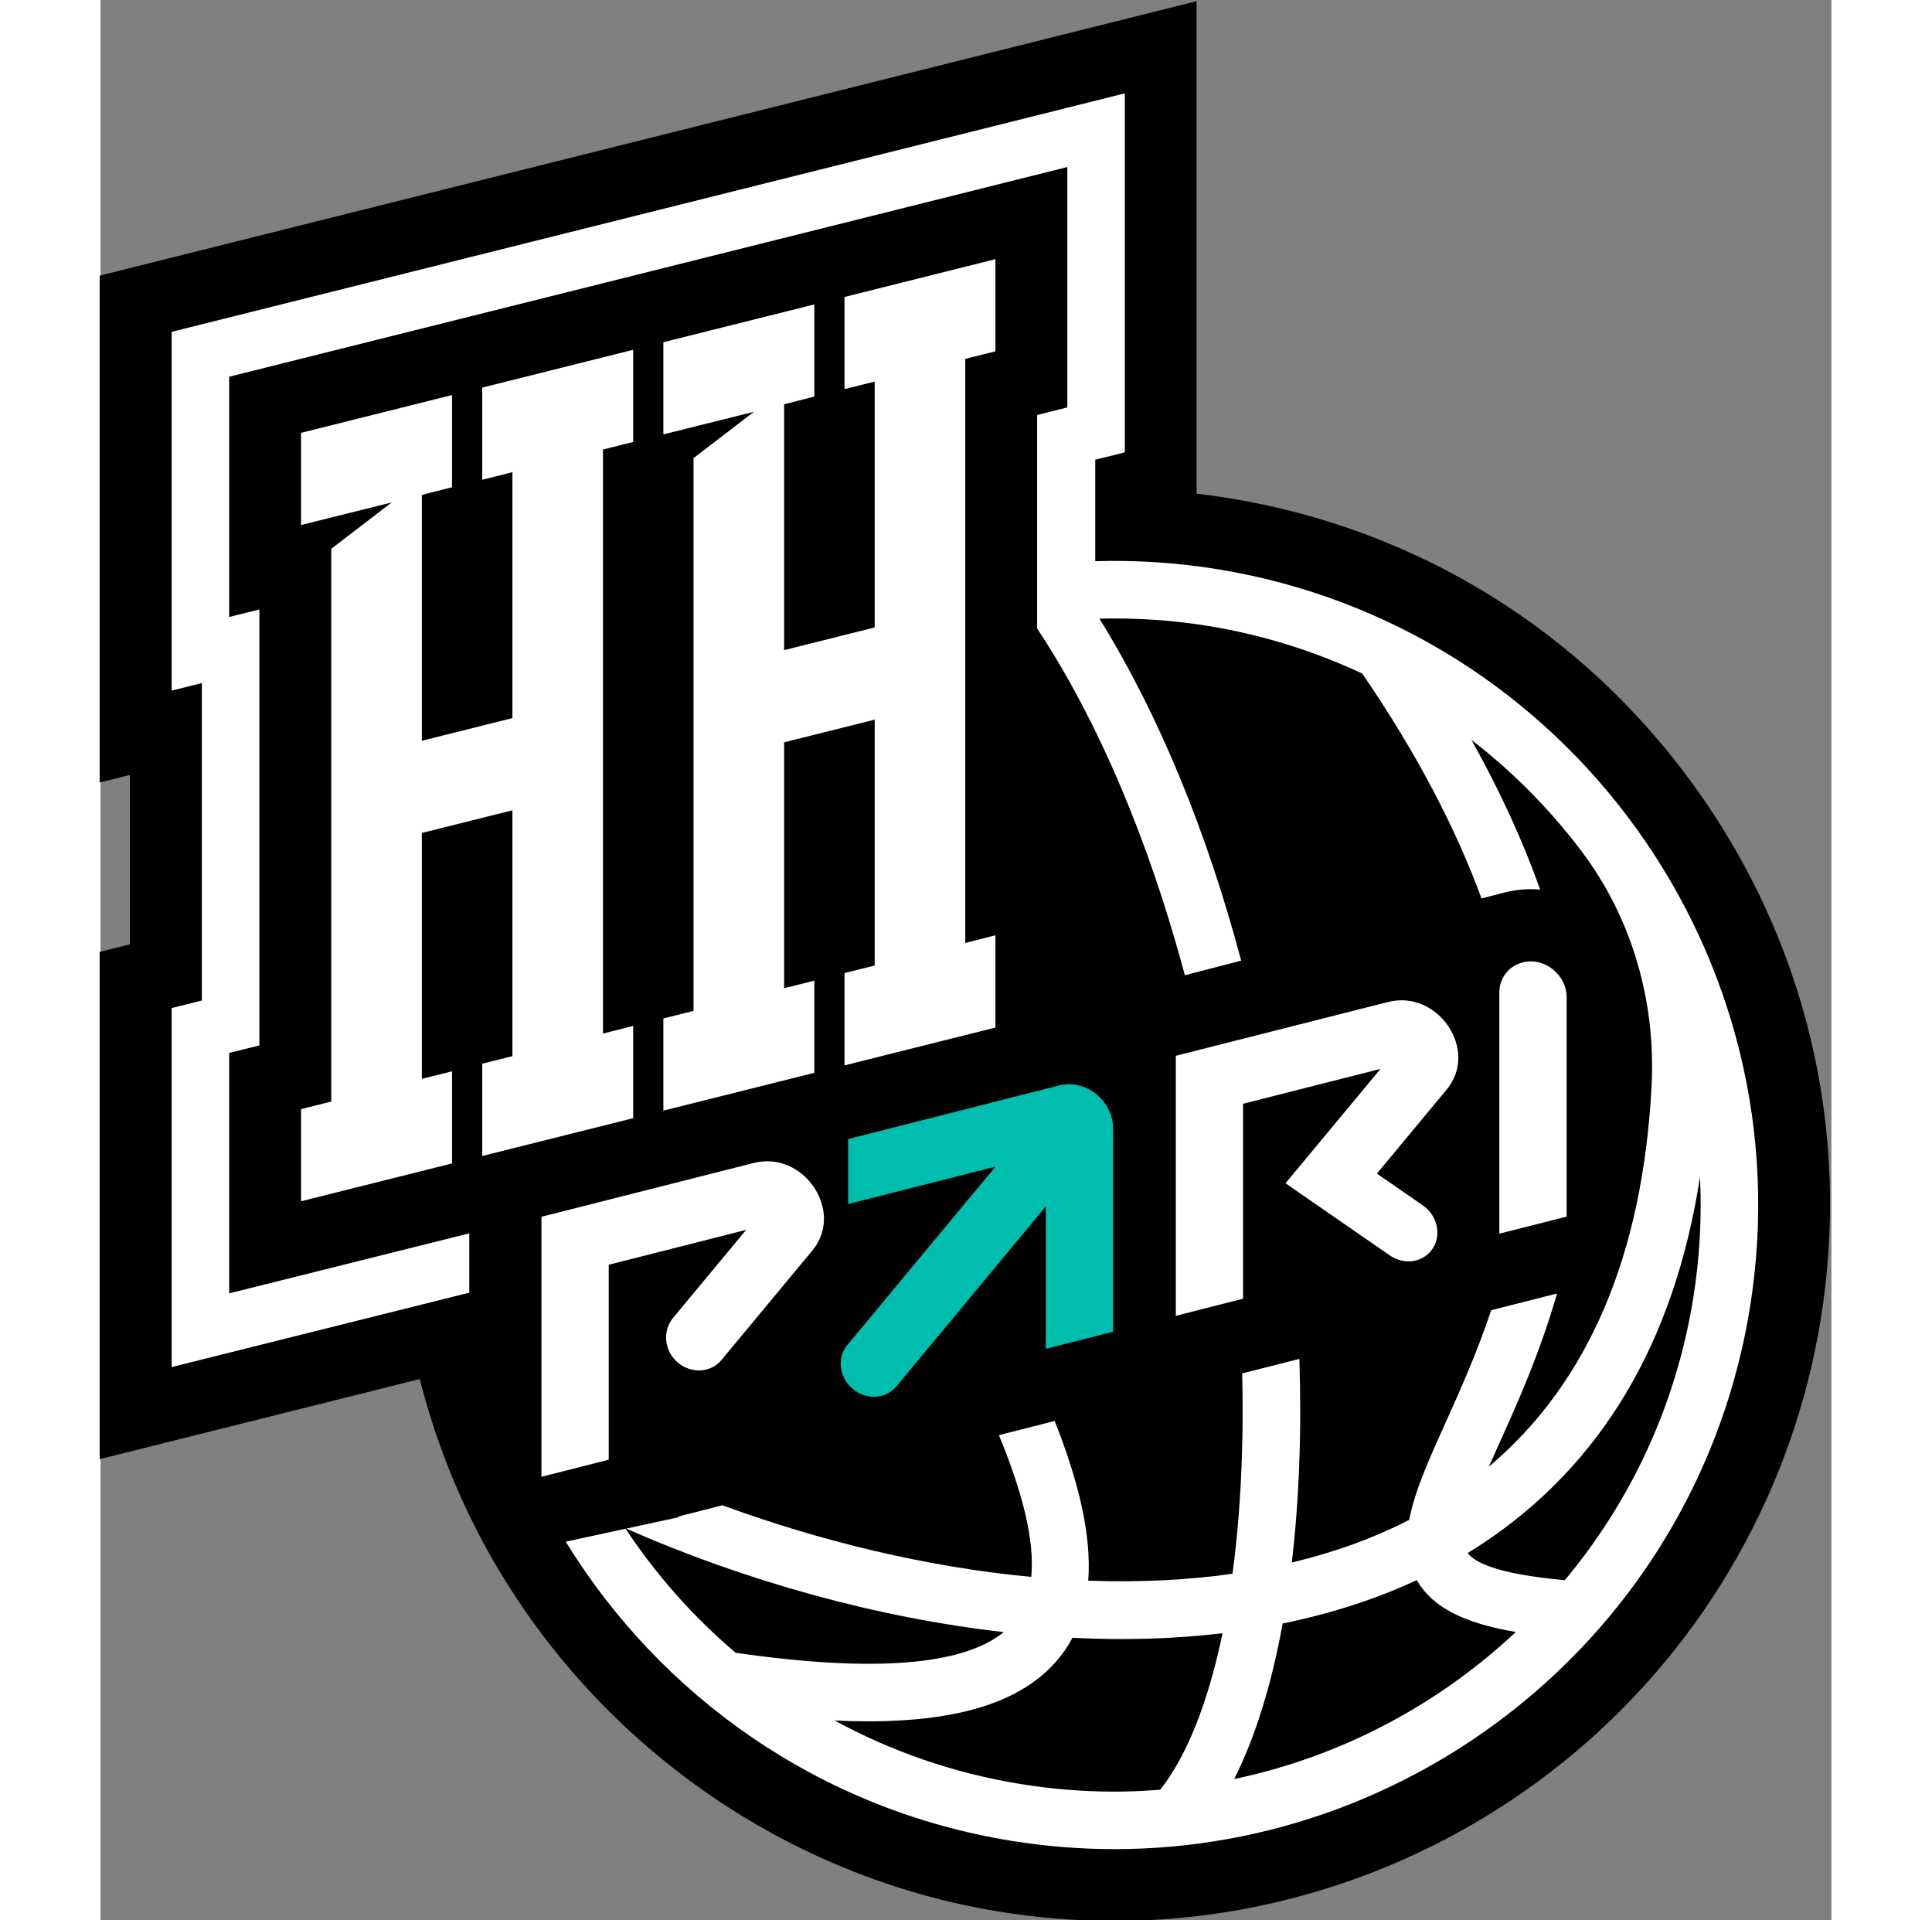
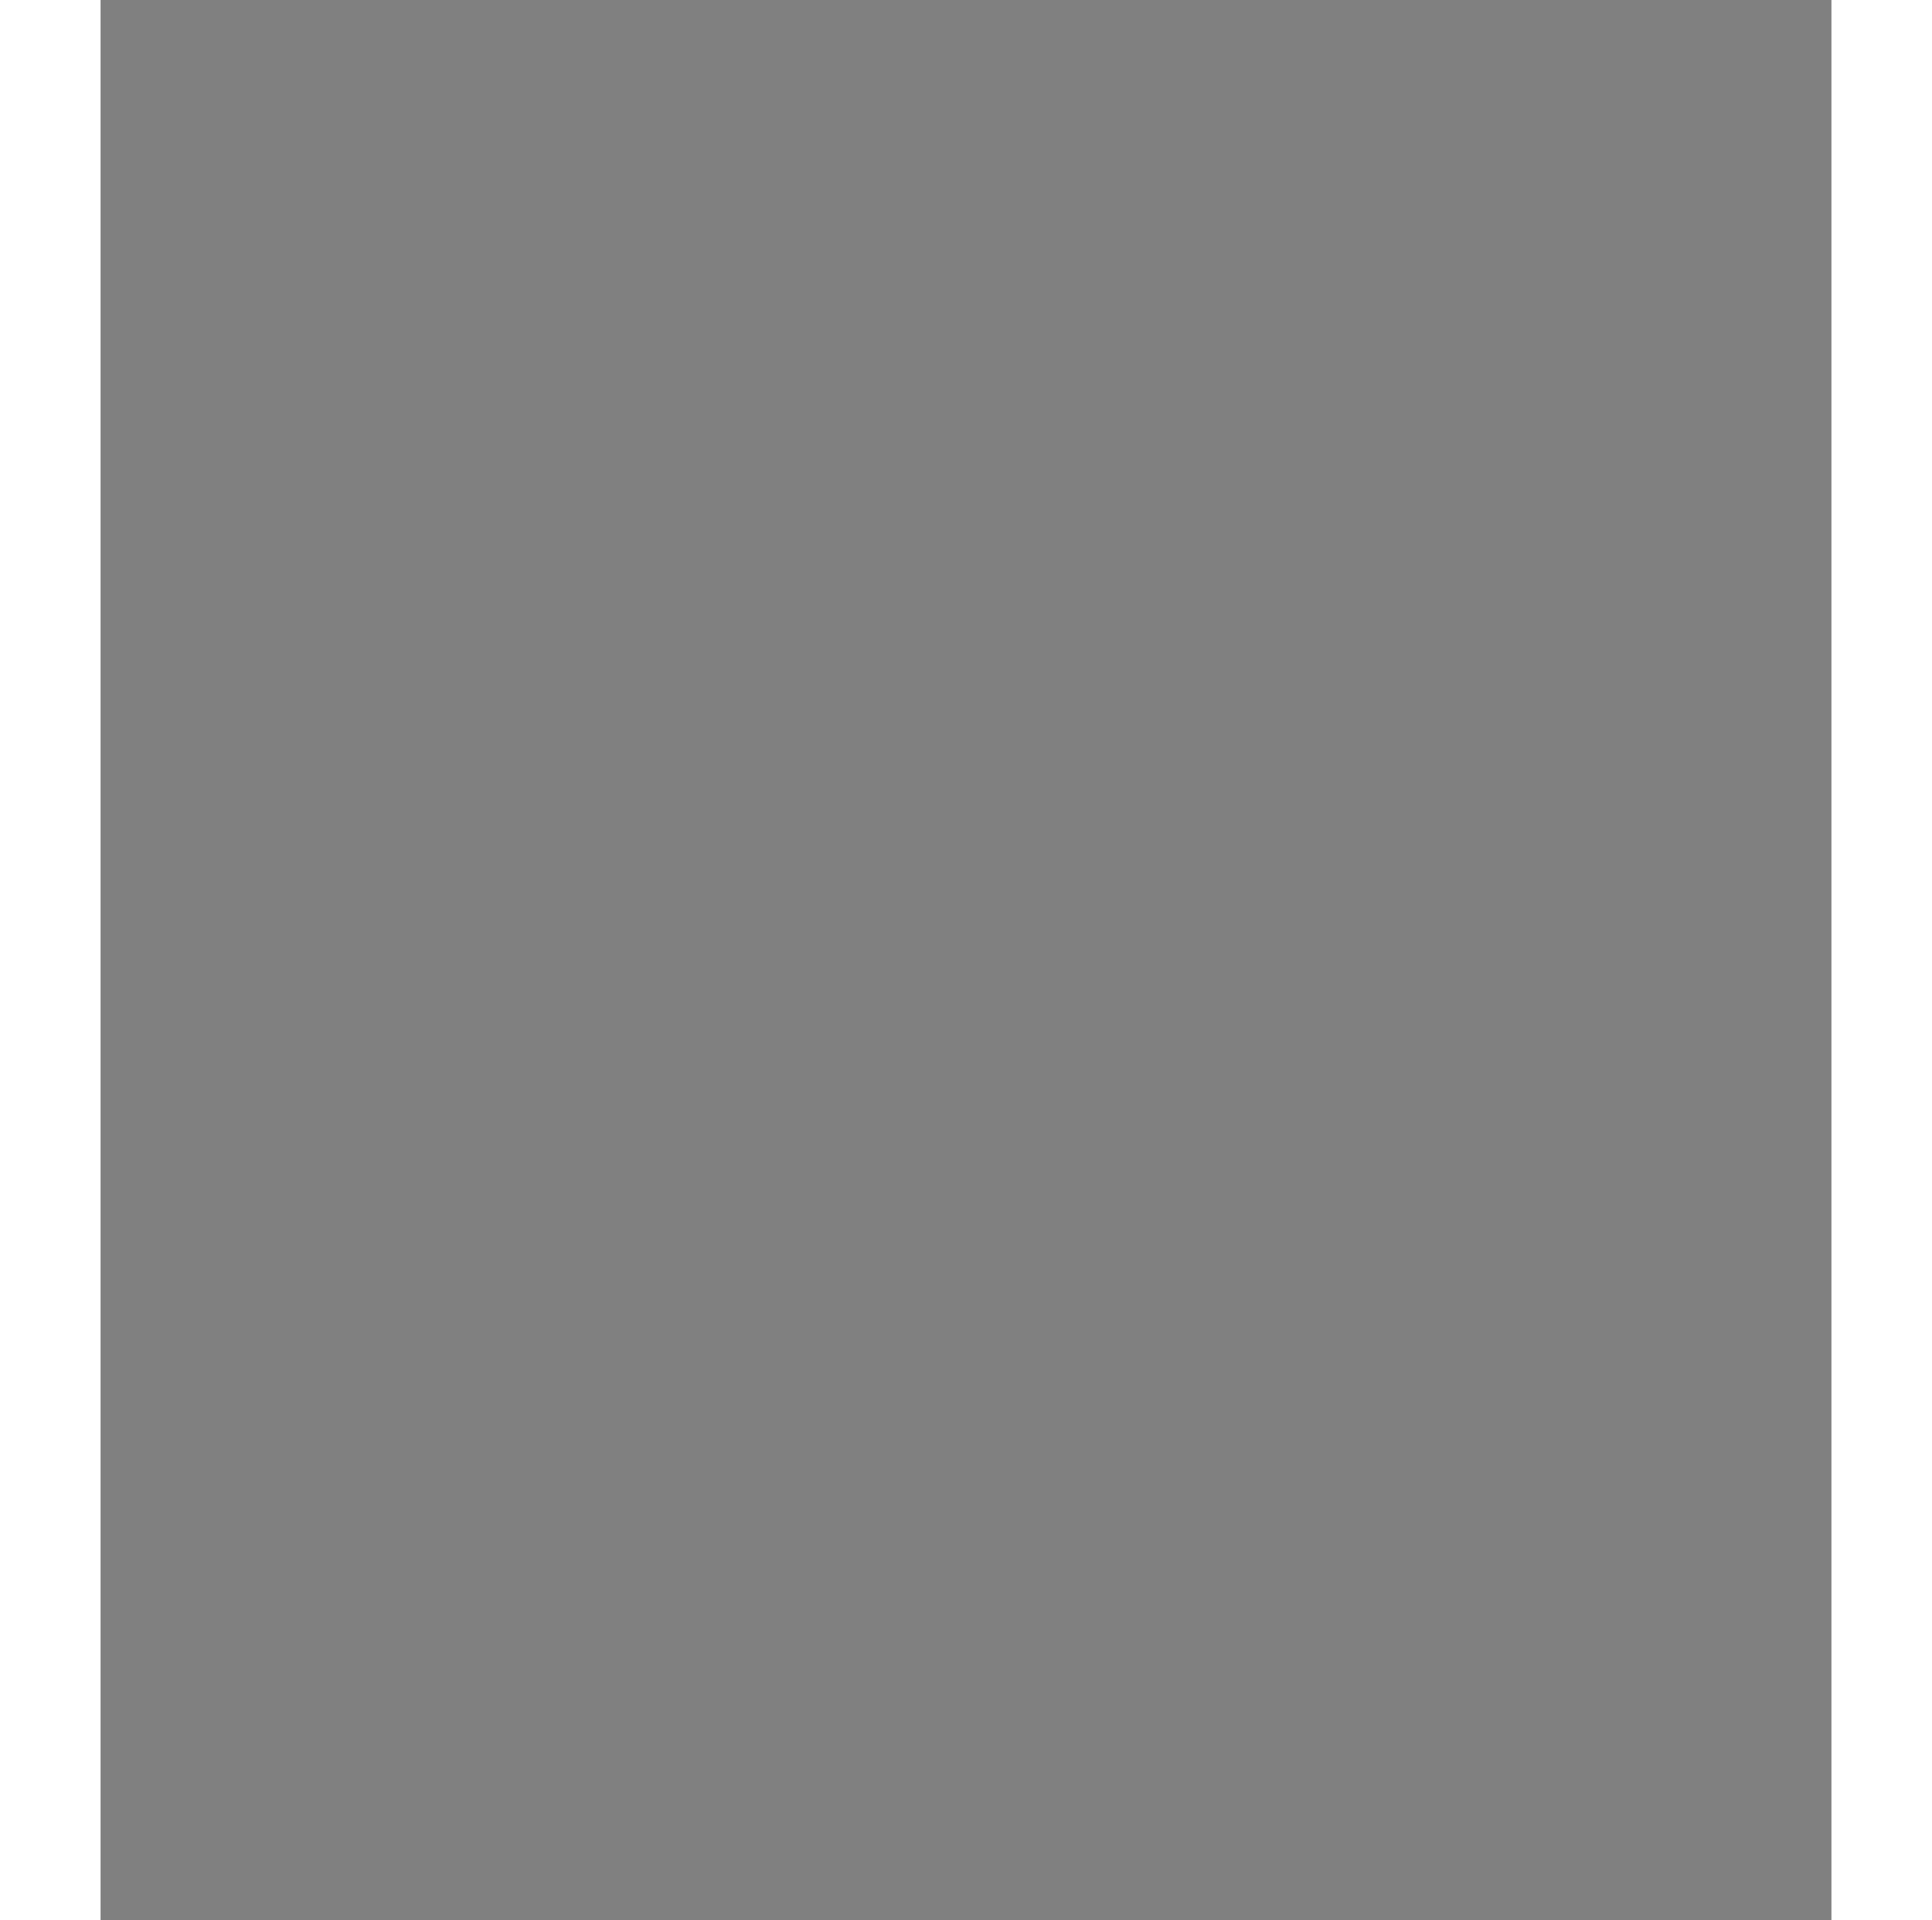
<svg xmlns="http://www.w3.org/2000/svg" width="160" height="159" viewBox="0 0 85.182 94.488" xml:space="preserve">
  <rect x="0" y="0" width="85.182" height="94.488" fill="#808080" stroke="none" />
  <defs>
    <clipPath id="clipPath20">
-       <path d="M 0,283.465 H 283.465 V 0 H 0 Z" />
-     </clipPath>
+       </clipPath>
  </defs>
  <g transform="matrix(1.333 0 0 -1.333 -146.39 236.22)">
    <g clip-path="url(#clipPath20)">
      <g transform="translate(168.67 148.18)">
-         <path d="m0 0c-4.132 5.733-10.24 9.513-17.198 10.642-0.394 0.064-0.789 0.119-1.187 0.165v18.179l-40.499-10.131v-18.709l1.115 0.277v-6.252l-1.115-0.279v-18.724l11.819 2.956c0.267-1.058 0.6-2.099 0.994-3.109l0.049-0.13c3.415-8.644 11.214-14.937 20.354-16.421 1.405-0.228 2.835-0.344 4.249-0.344 6.201 0 12.246 2.216 17.021 6.238 4.828 4.068 8.044 9.736 9.054 15.96 1.13 6.959-0.524 13.949-4.656 19.682" />
-       </g>
+         </g>
      <g transform="translate(145.2 137.14)">
        <path d="m0 0-7.781-1.977v-2.398l5.441 1.38-5.471-6.587c-0.419-0.505-0.281-1.292 0.296-1.691 0.498-0.344 1.15-0.275 1.511 0.16l5.521 6.649v-5.256l2.484 0.63v7.504c0 1.034-1.013 1.837-2.001 1.586" fill="#00bead" />
      </g>
      <g transform="translate(123.91 159.5)">
        <path d="m0 0 1.115 0.279v-9.077l-3.344-0.837v9.076l1.114 0.284v3.402l-5.573-1.395v-3.402l3.344 0.832-2.229-1.709v-20.405l-1.115-0.279v-3.402l5.573 1.396v3.401l-1.114-0.279v9.077l3.344 0.837v-9.075l-1.115-0.279v-3.407l5.573 1.395v3.407l-1.115-0.284v21.56l1.115 0.279v3.402l-5.573-1.395zm13.375 6.747 5.573 1.396v-3.402l-1.114-0.279v-21.561l1.114 0.284v-3.406l-5.573-1.396v3.407l1.115 0.279v9.076l-3.344-0.837v-9.077l1.115 0.279v-3.402l-5.573-1.395v3.402l1.114 0.279v20.405l2.229 1.709-3.343-0.833v3.402l5.573 1.395v-3.401l-1.115-0.285v-9.075l3.344 0.837v9.077l-1.115-0.279zm31.585-32.486c-0.941-6.083-3.631-10.631-8.062-13.553-0.169-0.112-0.342-0.218-0.516-0.324 0.213-0.297 0.973-0.776 3.589-1.002 2.404 2.878 4.091 6.416 4.735 10.379 0.246 1.517 0.325 3.023 0.254 4.5m-6.799-16.793c-1.94 0.33-3.065 0.92-3.63 1.868-9e-3 0.016-0.016 0.031-0.024 0.047-1.514-0.703-3.172-1.239-4.954-1.602-0.412-2.259-1.015-4.206-1.79-5.742 3.925 0.825 7.519 2.726 10.398 5.429m-10.829-0.046c-1.202-0.143-2.45-0.215-3.741-0.215-0.591 0-1.192 0.017-1.8 0.047-0.077-0.145-0.16-0.286-0.253-0.422-1.215-1.787-3.578-2.662-7.296-2.662-0.395 0-0.805 0.01-1.231 0.03 2.082-1.132 4.383-1.942 6.852-2.343 1.169-0.19 2.333-0.282 3.481-0.282 0.568 0 1.13 0.027 1.689 0.071 1.002 1.273 1.78 3.27 2.299 5.776m19.469 11.999c-1.892-11.657-12.008-19.969-23.456-19.969-1.261 0-2.538 0.101-3.822 0.309-7.093 1.152-12.943 5.351-16.439 11.04l2.209 0.478c1.129-1.704 2.495-3.248 4.062-4.578 5.057-0.732 8.381-0.477 9.901 0.762-4.644 0.529-9.485 1.86-13.941 3.821l1.924 0.416v0.029l1.632 0.415c3.597-1.319 7.527-2.279 11.4-2.643 0.133 1.367-0.34 3.161-1.194 5.232l2.059 0.523c0.881-2.226 1.366-4.217 1.238-5.894 1.819-0.067 3.608 0.012 5.327 0.255 0.298 2.216 0.421 4.72 0.357 7.395l2.112 0.536c0.087-2.695-0.01-5.229-0.28-7.516 1.533 0.365 2.989 0.882 4.336 1.575 0.196 1.052 0.731 2.237 1.337 3.58 0.54 1.196 1.161 2.578 1.688 4.158l2.431 0.617c-0.628-2.199-1.472-4.072-2.184-5.649-0.114-0.252-0.226-0.501-0.335-0.746 3.67 3.094 5.685 7.804 6.01 14.06 0.162 3.121-0.724 6.209-2.613 8.698-1.156 1.524-2.512 2.896-4.039 4.073 1.089-1.943 1.919-3.784 2.539-5.527-0.432 0.038-0.871 5e-3 -1.303-0.104h-1e-3c-0.074-0.019-0.376-0.097-0.862-0.222-0.933 2.54-2.348 5.302-4.404 8.302-1.767 0.825-3.671 1.429-5.689 1.757-1.351 0.219-2.692 0.301-4.013 0.269 2.18-3.514 3.961-7.841 5.233-12.624-0.674-0.175-1.368-0.355-2.079-0.539-1.322 4.941-3.195 9.388-5.454 12.8v7.88l1.114 0.279v8.874l-30.944-7.74v-8.869l1.115 0.278v-16.092l-1.115-0.279v-8.874l8.865 2.215v-2.189l-10.988-2.747v13.252l1.115 0.279v11.718l-1.115-0.277v13.242l35.19 8.803v-13.251l-1.092-0.273v-3.745c1.483 0.043 2.991-0.048 4.509-0.295 12.94-2.1 21.76-14.337 19.659-27.278m-13.36 11.301-7.833-1.985v-9.598l2.483 0.63v7.197l5.074 1.287-3.507-4.222 3.853-2.665c0.498-0.344 1.15-0.275 1.511 0.16 0.419 0.504 0.281 1.291-0.296 1.69l-1.694 1.172 2.577 3.103c1.201 1.445-0.314 3.702-2.168 3.231m-31.254-7.928v-9.598l2.484 0.63v7.197l5.073 1.287-2.697-3.248c-0.391-0.47-0.336-1.208 0.159-1.636 0.508-0.438 1.233-0.393 1.622 0.075l3.361 4.047c1.2 1.445-0.314 3.702-2.169 3.231zm37.85 8.102v-8.095l-2.484-0.631v8.899c0 0.535 0.347 0.985 0.858 1.115 0.803 0.204 1.626-0.449 1.626-1.288" fill="#fff" />
      </g>
    </g>
  </g>
</svg>